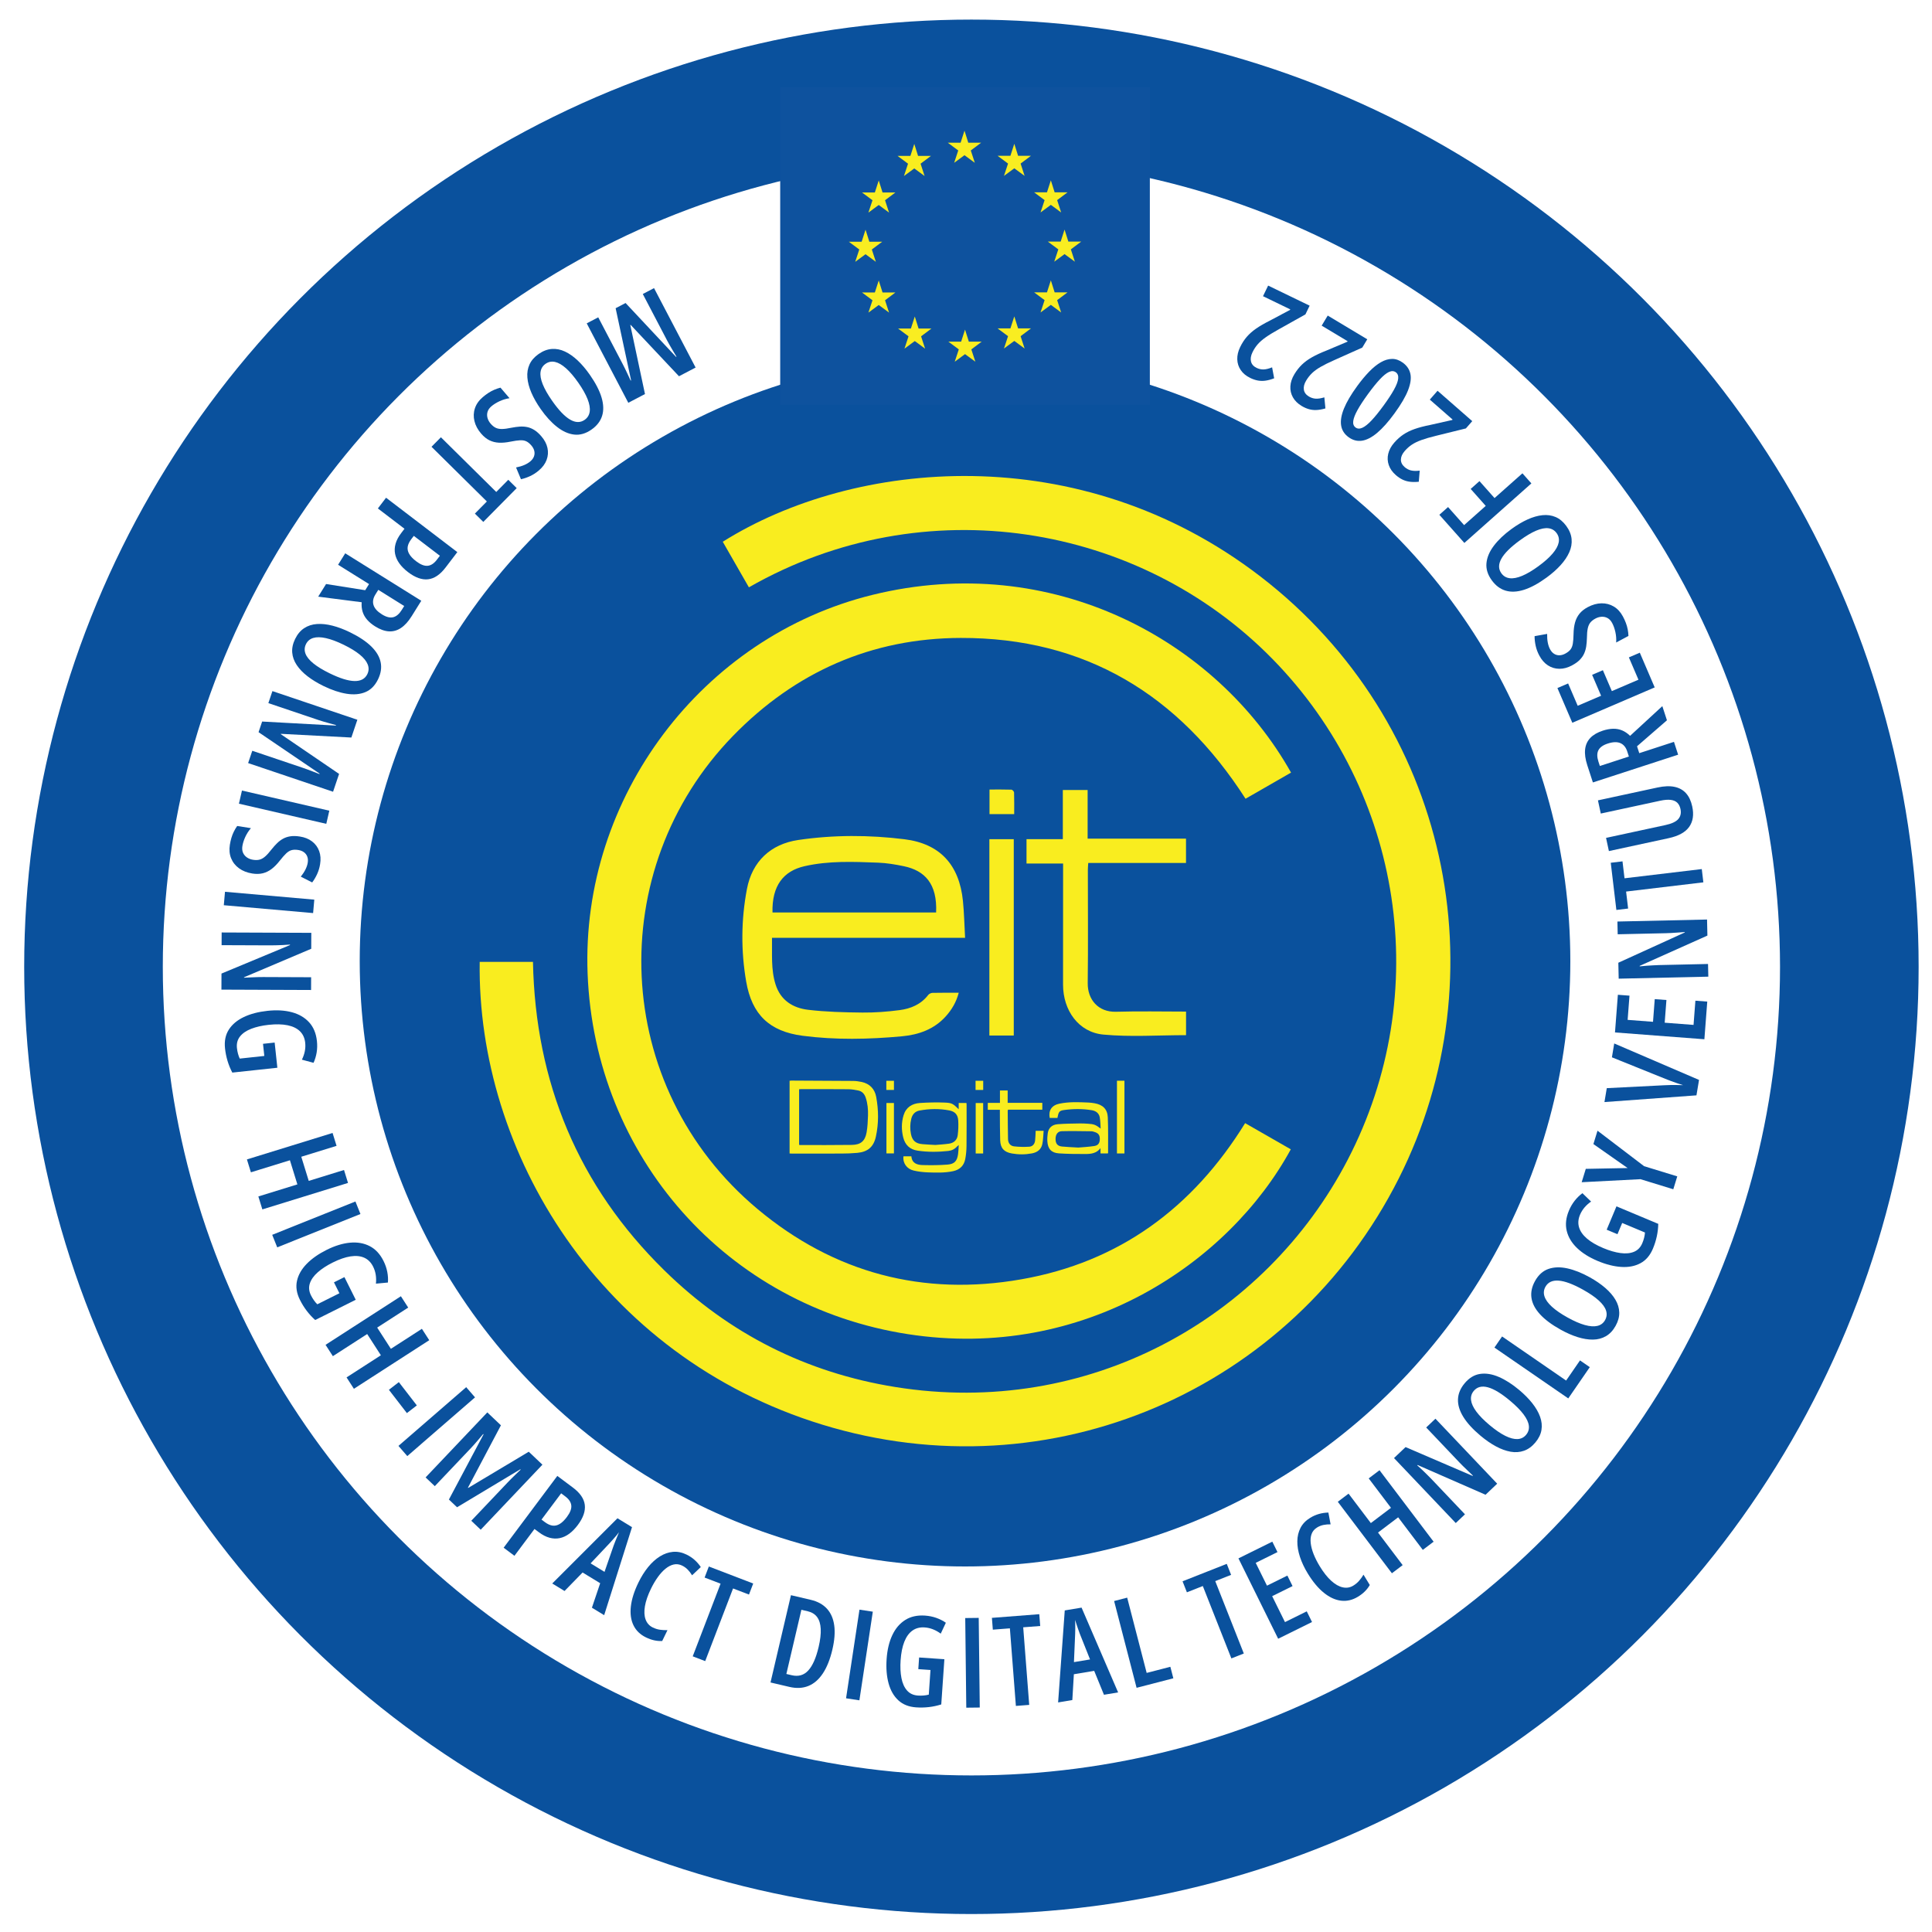
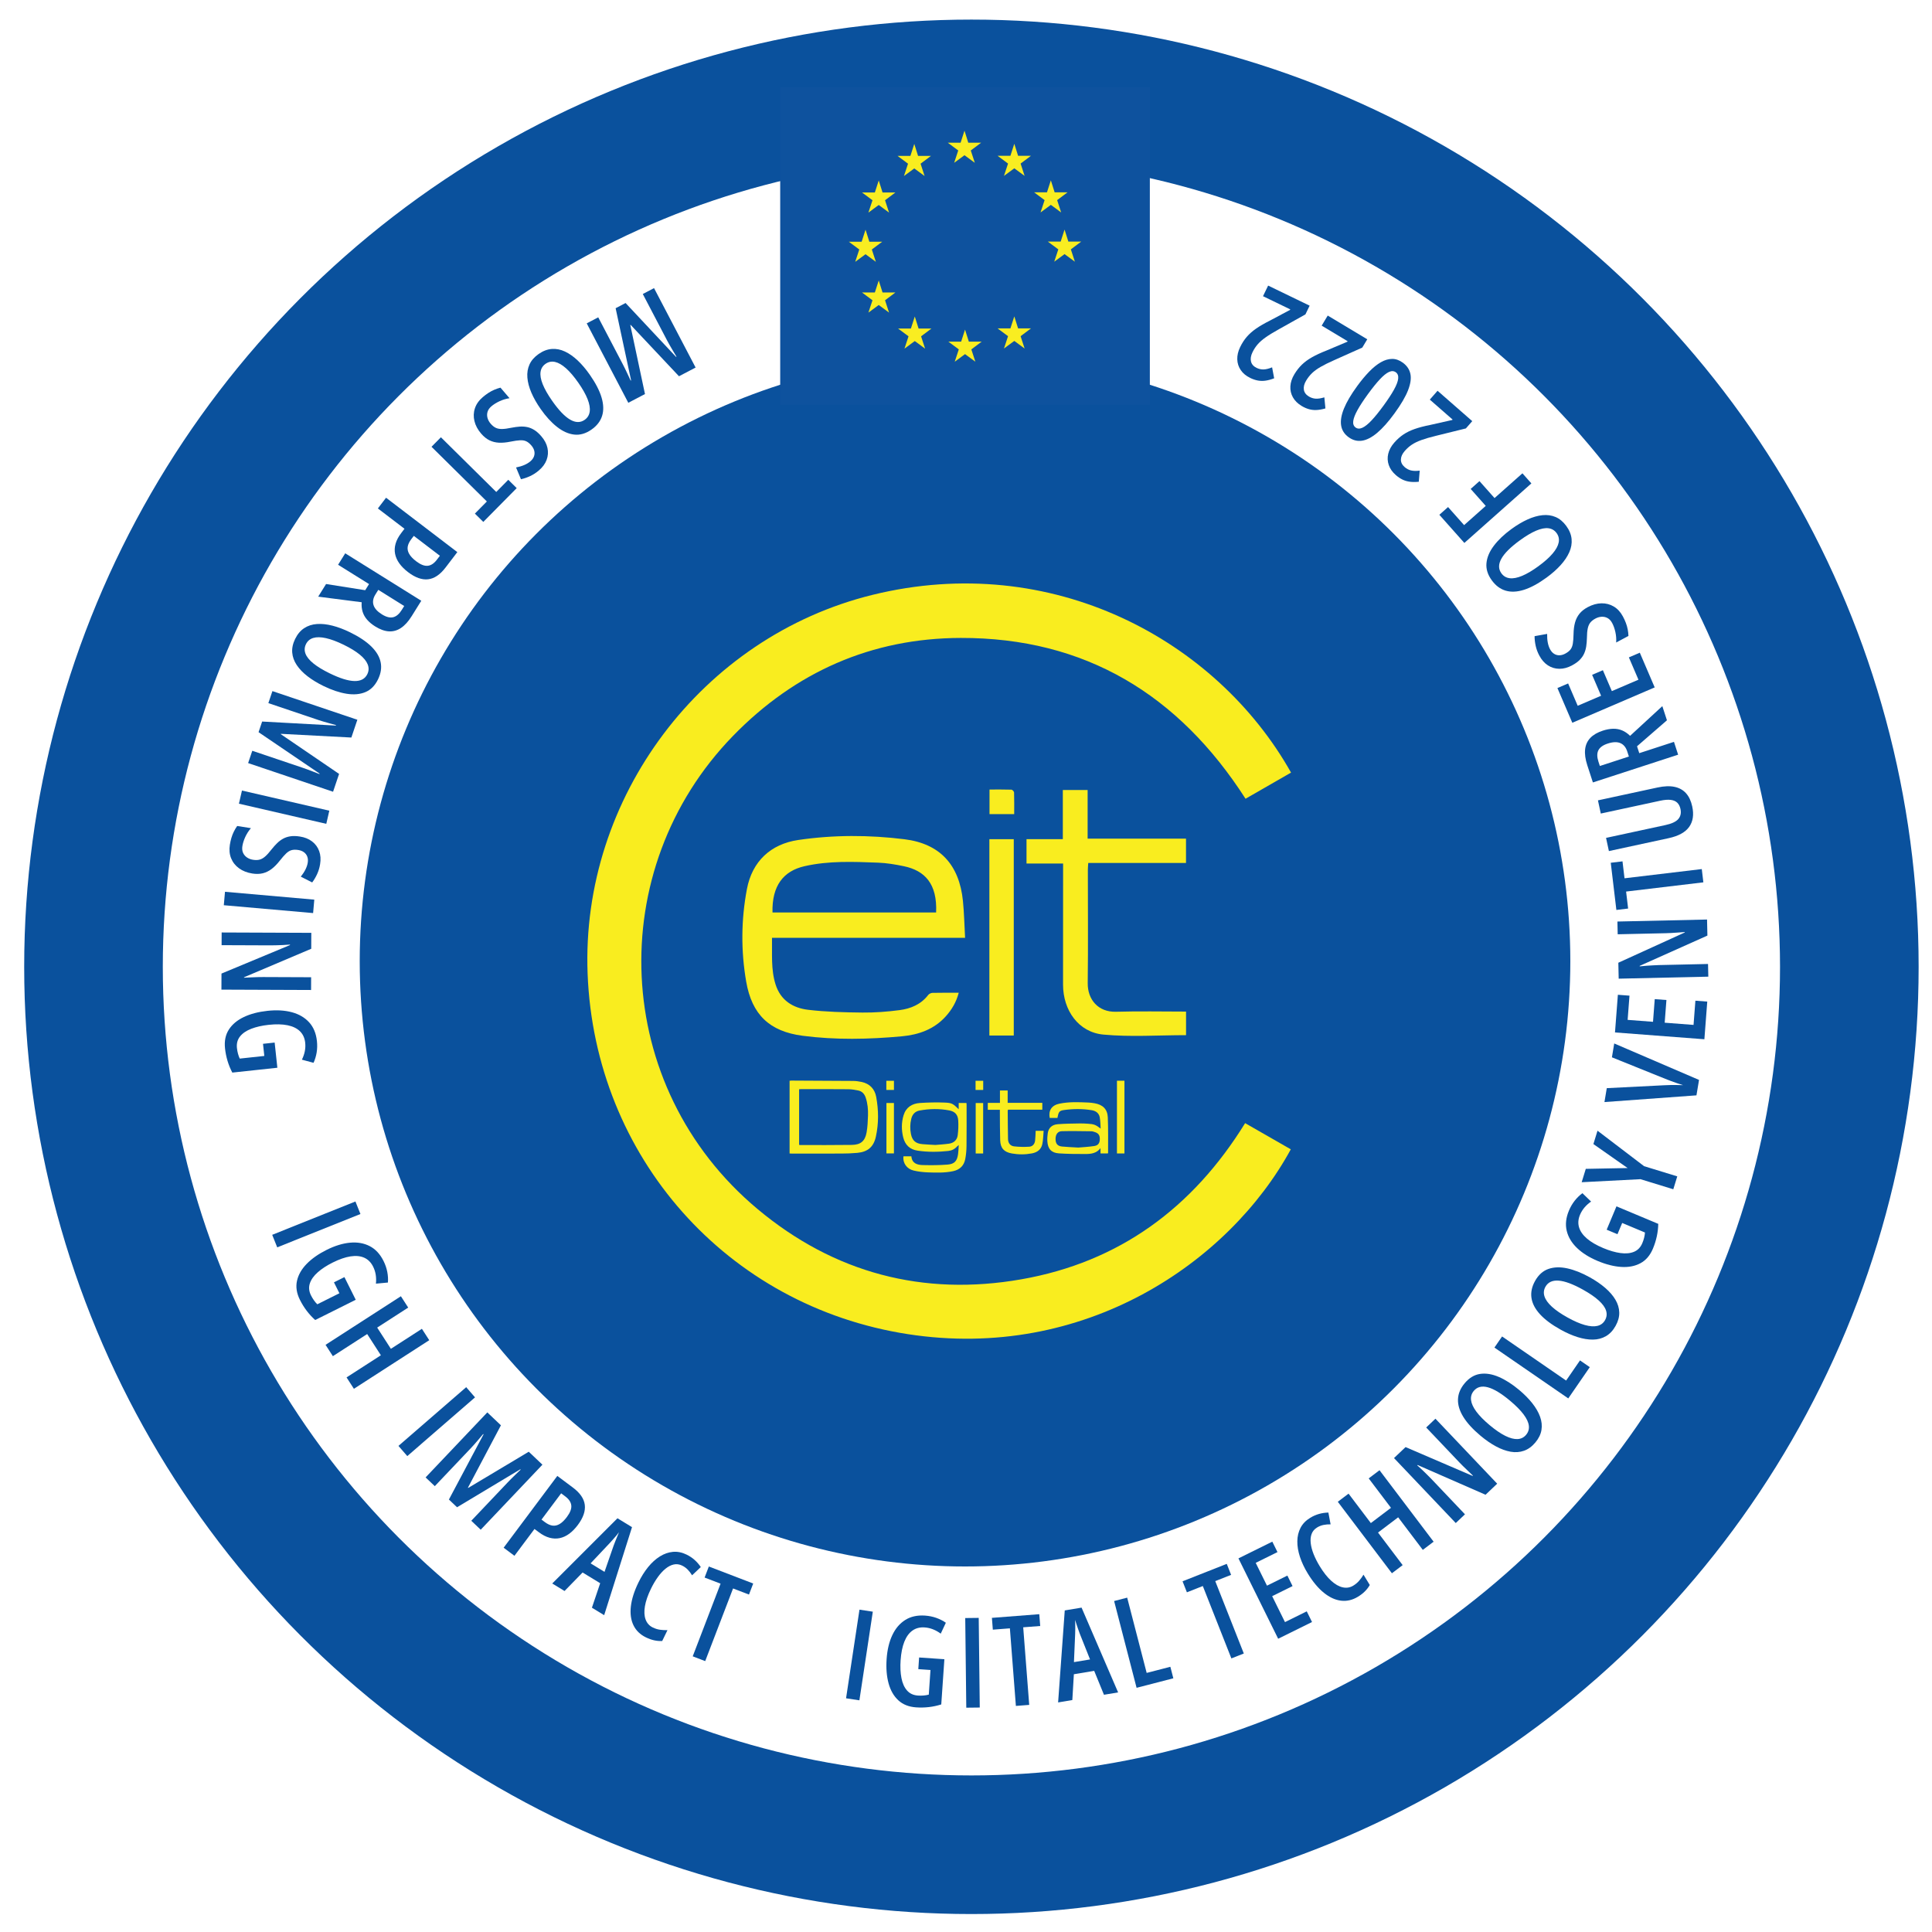
<svg xmlns="http://www.w3.org/2000/svg" id="Layer_1" data-name="Layer 1" version="1.1" viewBox="0 0 600 600">
  <circle cx="299.697" cy="298.498" r="187.982" fill="#0a519d" stroke-width="0" />
  <g>
    <circle cx="301.681" cy="300.254" r="272.645" fill="none" stroke="#0a519d" stroke-miterlimit="10" stroke-width="43.049" />
    <g>
      <path d="M194.275,94.104l15.676,16.728.135-.069c-.439-.73-.84-1.402-1.204-2.014-.364-.613-.684-1.165-.963-1.657-.28-.49-.513-.917-.701-1.275l-7.594-14.512,3.492-1.826,12.911,24.666-5.163,2.702-15.015-15.956-.101.053,4.554,21.432-5.18,2.71-12.91-24.667,3.576-1.871,7.585,14.492c.212.404.444.86.694,1.368.251.505.522,1.073.815,1.7.293.628.616,1.322.971,2.081l.135-.07-4.801-22.397,3.087-1.616Z" fill="#0a519d" stroke-width="0" />
      <path d="M167.895,127.004c-1.207-1.729-2.164-3.412-2.872-5.057-.707-1.643-1.121-3.205-1.241-4.685-.121-1.481.099-2.839.66-4.074.561-1.236,1.507-2.32,2.839-3.252,1.343-.938,2.702-1.457,4.079-1.56,1.377-.104,2.738.16,4.085.792,1.347.63,2.67,1.56,3.97,2.788,1.301,1.229,2.551,2.701,3.75,4.419,1.804,2.581,3.022,4.938,3.656,7.075.634,2.136.689,4.038.166,5.703-.522,1.668-1.623,3.087-3.298,4.258-1.779,1.244-3.571,1.76-5.375,1.55s-3.588-1.012-5.352-2.404c-1.763-1.393-3.452-3.244-5.067-5.554ZM179.585,118.832c-1.331-1.904-2.604-3.396-3.822-4.473-1.218-1.077-2.355-1.73-3.414-1.959-1.058-.229-2.029-.033-2.914.586-.884.617-1.404,1.452-1.559,2.507-.154,1.053.068,2.33.668,3.83.601,1.501,1.581,3.225,2.941,5.171,2.029,2.902,3.884,4.843,5.567,5.821,1.682.977,3.189,1,4.521.068.895-.626,1.417-1.478,1.568-2.56.15-1.082-.072-2.374-.667-3.879-.595-1.505-1.558-3.209-2.889-5.113Z" fill="#0a519d" stroke-width="0" />
      <path d="M149.418,134.656c-1.057-1.234-1.749-2.53-2.077-3.889-.328-1.357-.28-2.677.144-3.958s1.228-2.431,2.414-3.448c.579-.494,1.16-.934,1.743-1.315.583-.383,1.192-.713,1.826-.988.633-.274,1.285-.498,1.956-.672l2.813,3.283c-1.094.167-2.136.482-3.126.945-.99.465-1.823.985-2.498,1.564-.617.528-1.017,1.101-1.199,1.717-.183.616-.189,1.242-.018,1.882.171.639.492,1.234.963,1.783.503.589,1.024,1.016,1.562,1.282.538.268,1.192.396,1.962.389.771-.008,1.75-.138,2.94-.388.915-.182,1.779-.3,2.593-.354.814-.054,1.594-.003,2.339.154.743.156,1.476.461,2.198.913.722.451,1.437,1.092,2.147,1.921,1.001,1.148,1.64,2.357,1.916,3.625.275,1.269.189,2.509-.261,3.722-.449,1.212-1.261,2.313-2.437,3.303-.818.702-1.709,1.277-2.672,1.726-.962.447-1.914.774-2.857.98l-1.527-3.656c.959-.188,1.812-.44,2.557-.761.745-.321,1.378-.705,1.898-1.15.549-.472.922-.986,1.119-1.548.196-.561.224-1.129.083-1.701-.14-.574-.433-1.121-.879-1.643-.537-.626-1.072-1.066-1.606-1.319-.535-.253-1.181-.358-1.941-.318-.759.041-1.738.181-2.936.421-1.336.275-2.542.386-3.618.329-1.077-.056-2.065-.309-2.967-.756-.901-.448-1.753-1.139-2.554-2.074Z" fill="#0a519d" stroke-width="0" />
      <path d="M134.01,138.752l2.918-2.953,17.189,16.986,3.734-3.78,2.615,2.584-10.374,10.498-2.614-2.584,3.721-3.766-17.189-16.985Z" fill="#0a519d" stroke-width="0" />
      <path d="M138.365,176.261c-1.687,2.21-3.491,3.424-5.414,3.642-1.922.218-3.994-.521-6.215-2.214-1.13-.863-2.035-1.771-2.715-2.72-.68-.95-1.121-1.938-1.322-2.961-.201-1.024-.149-2.075.154-3.152.303-1.078.882-2.177,1.737-3.298l1.028-1.348-8.266-6.307,2.542-3.33,22.133,16.888-3.662,4.8ZM135.639,173.87l.971-1.271-8.099-6.181-.774,1.014c-.631.828-1.005,1.616-1.123,2.365-.116.75.041,1.496.471,2.239.431.745,1.155,1.505,2.175,2.283,1.343,1.023,2.526,1.487,3.55,1.391s1.967-.71,2.83-1.84Z" fill="#0a519d" stroke-width="0" />
      <path d="M127.851,191.354c-1.035,1.658-2.141,2.879-3.318,3.664-1.177.784-2.429,1.137-3.756,1.058-1.327-.081-2.745-.59-4.253-1.531-1.012-.631-1.848-1.324-2.506-2.08-.659-.754-1.127-1.581-1.404-2.479-.278-.899-.375-1.883-.291-2.953l-13.506-1.736,2.449-3.926,12.153,1.925,1.189-1.907-9.614-5.996,2.218-3.555,23.622,14.734-2.983,4.783ZM124.775,189.413l.755-1.211-8.046-5.02-.897,1.438c-.712,1.142-.908,2.235-.587,3.28.32,1.046,1.192,2.012,2.614,2.899,1.325.825,2.483,1.122,3.474.888.992-.234,1.888-.992,2.688-2.274Z" fill="#0a519d" stroke-width="0" />
      <path d="M100.479,213.053c-1.895-.924-3.549-1.933-4.966-3.025-1.416-1.092-2.536-2.257-3.361-3.492-.824-1.235-1.292-2.529-1.401-3.883-.11-1.353.191-2.76.903-4.22.718-1.473,1.653-2.588,2.807-3.346,1.153-.758,2.472-1.188,3.956-1.291,1.483-.104,3.092.066,4.825.509,1.733.443,3.542,1.123,5.424,2.041,2.83,1.38,5.041,2.85,6.632,4.409,1.591,1.561,2.563,3.195,2.915,4.906.353,1.711.08,3.485-.815,5.322-.951,1.952-2.267,3.273-3.946,3.966-1.68.692-3.628.858-5.846.497-2.218-.36-4.593-1.159-7.127-2.394ZM106.729,200.232c-2.088-1.018-3.926-1.701-5.513-2.052-1.588-.352-2.899-.37-3.935-.055-1.037.313-1.791.956-2.263,1.926-.474.97-.521,1.953-.146,2.948.376.996,1.191,2.003,2.444,3.024,1.254,1.021,2.948,2.051,5.082,3.092,3.184,1.553,5.748,2.348,7.693,2.384,1.945.038,3.274-.673,3.986-2.134.479-.982.521-1.981.127-3-.394-1.019-1.215-2.041-2.466-3.066-1.251-1.026-2.92-2.049-5.009-3.067Z" fill="#0a519d" stroke-width="0" />
      <path d="M81.414,224.08l22.891,1.253.048-.144c-.821-.225-1.576-.433-2.262-.623-.686-.191-1.299-.367-1.841-.53-.541-.162-1.004-.309-1.389-.438l-15.518-5.237,1.26-3.734,26.379,8.9-1.863,5.521-21.879-1.151-.037.108,18.105,12.339-1.87,5.54-26.379-8.902,1.291-3.823,15.5,5.229c.433.145.915.314,1.446.507.531.193,1.12.415,1.765.666s1.359.529,2.141.833l.049-.145-18.953-12.865,1.115-3.304Z" fill="#0a519d" stroke-width="0" />
      <path d="M75.144,245.512l27.129,6.255-.942,4.082-27.129-6.255.942-4.082Z" fill="#0a519d" stroke-width="0" />
      <path d="M78.339,271.275c-1.605-.255-2.973-.793-4.102-1.615-1.13-.821-1.949-1.856-2.458-3.107-.508-1.25-.641-2.646-.396-4.188.119-.754.276-1.464.473-2.133.196-.67.446-1.314.75-1.936.304-.62.655-1.214,1.053-1.78l4.27.677c-.724.836-1.312,1.752-1.766,2.748-.453.994-.749,1.931-.888,2.808-.127.804-.061,1.498.2,2.086.26.587.663,1.069,1.208,1.444.545.376,1.174.62,1.889.733.765.12,1.438.108,2.021-.038.582-.145,1.164-.471,1.745-.977.582-.504,1.244-1.238,1.987-2.2.579-.731,1.16-1.382,1.746-1.951.584-.57,1.212-1.035,1.879-1.398.668-.364,1.423-.607,2.266-.731.842-.123,1.802-.101,2.881.07,1.507.226,2.776.732,3.808,1.52s1.771,1.787,2.214,3.002c.444,1.215.54,2.579.287,4.095-.169,1.065-.474,2.081-.916,3.045-.442.965-.956,1.831-1.54,2.601l-3.534-1.795c.61-.764,1.094-1.509,1.454-2.237.359-.727.593-1.428.7-2.106.113-.714.062-1.349-.152-1.902-.214-.555-.561-1.005-1.04-1.351-.479-.347-1.057-.572-1.733-.68-.815-.129-1.508-.116-2.079.037s-1.132.491-1.684,1.015c-.552.522-1.206,1.266-1.962,2.226-.839,1.075-1.686,1.94-2.542,2.596-.856.654-1.772,1.104-2.749,1.349-.978.243-2.074.269-3.29.076Z" fill="#0a519d" stroke-width="0" />
      <path d="M69.873,276.952l27.734,2.44-.367,4.173-27.733-2.439.367-4.174Z" fill="#0a519d" stroke-width="0" />
      <path d="M68.766,307.338l.02-4.988,21.268-8.848 0-.152c-.788.06-1.54.108-2.257.144-.718.035-1.388.058-2.009.067-.623.011-1.2.021-1.733.031l-15.234-.06.016-3.941,27.841.11-.02,4.95-20.868,8.85-.001.133c.813-.034,1.575-.069,2.286-.105.711-.035,1.372-.062,1.981-.078.609-.016,1.168-.023,1.676-.021l14.892.06-.016,3.96-27.84-.11Z" fill="#0a519d" stroke-width="0" />
      <path d="M85.297,323.778l.841,7.819-13.992,1.505c-.61-1.16-1.104-2.371-1.482-3.633-.378-1.263-.64-2.562-.783-3.899-.244-2.272.156-4.218,1.201-5.838,1.045-1.617,2.598-2.915,4.657-3.89,2.06-.976,4.502-1.614,7.33-1.918,2.84-.307,5.369-.16,7.584.438,2.215.599,4,1.643,5.355,3.132,1.354,1.487,2.159,3.426,2.415,5.811.134,1.237.105,2.428-.084,3.572-.19,1.144-.513,2.207-.969,3.188l-3.61-.972c.429-.877.731-1.752.905-2.626.174-.873.214-1.754.119-2.636-.157-1.465-.7-2.651-1.628-3.561-.927-.908-2.208-1.53-3.839-1.866s-3.591-.381-5.875-.134c-2.058.222-3.856.629-5.395,1.221-1.539.594-2.705,1.386-3.498,2.379-.793.991-1.114,2.194-.962,3.607.065.606.173,1.188.322,1.748.149.557.332,1.067.548,1.53l7.63-.821-.405-3.768,3.617-.389Z" fill="#0a519d" stroke-width="0" />
-       <path d="M81.477,375.59l-1.242-4.021,12.118-3.743-2.316-7.496-12.117,3.744-1.237-4.003,26.601-8.218,1.237,4.002-10.954,3.385,2.316,7.496,10.953-3.384,1.242,4.021-26.601,8.217Z" fill="#0a519d" stroke-width="0" />
      <path d="M84.536,383.484l25.842-10.356,1.559,3.889-25.843,10.357-1.559-3.89Z" fill="#0a519d" stroke-width="0" />
      <path d="M106.966,396.621l3.513,7.036-12.591,6.286c-.976-.874-1.861-1.837-2.655-2.888-.794-1.052-1.492-2.179-2.093-3.383-1.021-2.045-1.323-4.009-.908-5.89.416-1.882,1.419-3.639,3.01-5.271,1.591-1.631,3.658-3.081,6.203-4.352,2.555-1.275,4.976-2.02,7.261-2.231,2.286-.211,4.322.146,6.11,1.069,1.788.923,3.217,2.459,4.289,4.605.556,1.113.943,2.239,1.165,3.377.22,1.139.288,2.247.202,3.326l-3.722.347c.097-.971.075-1.896-.067-2.777-.141-.879-.41-1.717-.807-2.512-.658-1.317-1.58-2.241-2.766-2.77-1.187-.528-2.603-.665-4.25-.411-1.647.254-3.499.895-5.554,1.921-1.852.924-3.396,1.933-4.63,3.024-1.236,1.092-2.053,2.242-2.451,3.447-.398,1.207-.28,2.445.355,3.719.272.544.576,1.053.91,1.523.334.473.684.888,1.047,1.244l6.866-3.427-1.692-3.391,3.253-1.625Z" fill="#0a519d" stroke-width="0" />
      <path d="M109.907,431.302l-2.281-3.536,10.658-6.874-4.252-6.593-10.658,6.873-2.271-3.521,23.397-15.09,2.271,3.521-9.634,6.214,4.253,6.594,9.634-6.215,2.281,3.538-23.396,15.089Z" fill="#0a519d" stroke-width="0" />
-       <path d="M120.774,431.616l3.089-2.386,5.587,7.233-3.089,2.387-5.587-7.234Z" fill="#0a519d" stroke-width="0" />
      <path d="M123.744,449.037l21.037-18.238,2.744,3.166-21.037,18.237-2.744-3.165Z" fill="#0a519d" stroke-width="0" />
      <path d="M139.412,465.696l10.757-20.243-.11-.105c-.549.651-1.054,1.248-1.516,1.79-.462.542-.88,1.024-1.255,1.447-.375.424-.702.781-.982,1.076l-11.273,11.879-2.859-2.713,19.165-20.195,4.227,4.012-10.242,19.369.083.078,18.806-11.241,4.241,4.024-19.164,20.194-2.929-2.778,11.26-11.865c.314-.332.67-.698,1.069-1.1s.847-.841,1.346-1.321c.499-.48,1.051-1.012,1.656-1.592l-.111-.105-19.64,11.788-2.528-2.398Z" fill="#0a519d" stroke-width="0" />
      <path d="M177.917,461.973c2.227,1.665,3.458,3.457,3.695,5.378.236,1.92-.481,3.999-2.154,6.235-.852,1.14-1.749,2.054-2.692,2.743-.944.69-1.926,1.14-2.948,1.351-1.022.211-2.074.17-3.154-.123-1.081-.292-2.186-.86-3.314-1.705l-1.358-1.014-6.226,8.327-3.355-2.51,16.671-22.297,4.834,3.614ZM175.552,464.723l-1.281-.958-6.101,8.159,1.022.765c.833.623,1.626.989,2.376,1.1.75.107,1.496-.056,2.235-.494.739-.438,1.493-1.17,2.261-2.197,1.011-1.351,1.463-2.54,1.356-3.562-.107-1.022-.73-1.962-1.868-2.812Z" fill="#0a519d" stroke-width="0" />
      <path d="M183.826,499.287l2.565-7.604-5.462-3.332-5.605,5.748-3.819-2.331,20.255-20.255,4.519,2.758-8.648,27.337-3.804-2.321ZM187.739,488.156l2.823-8.137c.191-.509.382-1.006.574-1.49.192-.485.385-.954.581-1.408.195-.454.372-.884.532-1.292-.251.338-.532.693-.843,1.069s-.64.758-.99,1.146c-.349.391-.703.78-1.06,1.172l-5.942,6.301,4.324,2.639Z" fill="#0a519d" stroke-width="0" />
      <path d="M211.848,486.212c-.867-.422-1.736-.538-2.605-.348-.87.191-1.727.631-2.571,1.321-.845.689-1.646,1.566-2.404,2.631-.759,1.063-1.46,2.257-2.106,3.582-.979,2.008-1.604,3.821-1.877,5.439-.273,1.618-.201,2.991.216,4.119s1.157,1.952,2.219,2.469c.753.367,1.513.604,2.281.709.767.105,1.532.146,2.292.121l-1.644,3.373c-.812.042-1.636-.026-2.472-.209-.837-.182-1.694-.487-2.573-.915-1.792-.873-3.083-2.127-3.876-3.764-.791-1.636-1.061-3.581-.809-5.838s1.038-4.737,2.355-7.442c.89-1.825,1.897-3.429,3.021-4.81,1.125-1.378,2.336-2.476,3.637-3.289,1.3-.813,2.649-1.287,4.048-1.418,1.398-.13,2.816.155,4.253.855.914.446,1.734.99,2.465,1.637.731.645,1.379,1.389,1.943,2.229l-2.708,2.557c-.393-.644-.837-1.224-1.333-1.741-.497-.517-1.082-.939-1.755-1.269Z" fill="#0a519d" stroke-width="0" />
      <path d="M219.007,515.873l-3.876-1.486,8.651-22.564-4.961-1.901,1.315-3.432,13.78,5.282-1.315,3.432-4.943-1.895-8.65,22.564Z" fill="#0a519d" stroke-width="0" />
-       <path d="M258.511,512.262c-.712,3.041-1.695,5.51-2.948,7.406-1.253,1.898-2.751,3.202-4.496,3.916-1.745.712-3.717.811-5.917.296l-5.859-1.373,6.348-27.107,6.156,1.442c2.125.498,3.801,1.419,5.025,2.761,1.224,1.343,1.978,3.078,2.262,5.205.285,2.126.094,4.611-.572,7.454ZM254.236,511.476c.512-2.188.728-4.057.648-5.608-.081-1.551-.455-2.776-1.125-3.676-.669-.9-1.635-1.497-2.896-1.793l-1.984-.465-4.667,19.932,1.687.396c2.063.483,3.77-.009,5.119-1.48,1.349-1.471,2.421-3.905,3.217-7.305Z" fill="#0a519d" stroke-width="0" />
      <path d="M262.75,527.422l4.166-27.527,4.143.626-4.167,27.528-4.142-.627Z" fill="#0a519d" stroke-width="0" />
      <path d="M285.44,514.745l7.846.541-.968,14.04c-1.249.396-2.528.671-3.836.823-1.308.151-2.634.182-3.976.089-2.28-.158-4.125-.892-5.536-2.205-1.412-1.312-2.417-3.067-3.016-5.266-.6-2.198-.801-4.716-.605-7.554.196-2.85.783-5.312,1.76-7.389.977-2.078,2.316-3.652,4.019-4.726,1.703-1.071,3.751-1.525,6.145-1.361,1.241.087,2.409.322,3.501.71,1.093.387,2.083.892,2.969,1.512l-1.588,3.384c-.787-.576-1.596-1.027-2.426-1.35-.831-.325-1.689-.519-2.575-.579-1.47-.103-2.733.225-3.79.979-1.058.754-1.894,1.906-2.51,3.454-.616,1.548-1.002,3.468-1.161,5.761-.142,2.063-.056,3.905.258,5.524.315,1.619.892,2.905,1.729,3.86.837.955,1.965,1.48,3.384,1.579.608.042,1.2.038,1.776-.012.576-.049,1.11-.139,1.603-.271l.528-7.656-3.781-.261.25-3.629Z" fill="#0a519d" stroke-width="0" />
      <path d="M300.088,530.338l-.325-27.84,4.188-.049.325,27.84-4.189.049Z" fill="#0a519d" stroke-width="0" />
      <path d="M319.632,529.468l-4.14.321-1.865-24.094-5.296.411-.284-3.665,14.714-1.139.284,3.664-5.278.408,1.865,24.093Z" fill="#0a519d" stroke-width="0" />
      <path d="M342.846,526.326l-3.036-7.427-6.312,1.053-.476,8.015-4.414.738,2.062-28.571,5.222-.872,11.349,26.331-4.396.733ZM338.521,515.348l-3.19-8c-.188-.51-.368-1.011-.54-1.503-.173-.492-.333-.975-.482-1.444-.149-.471-.298-.913-.444-1.325.031.418.053.872.063,1.359.01.487.011.993.003,1.515-.01.523-.021,1.05-.036,1.58l-.369,8.653,4.996-.835Z" fill="#0a519d" stroke-width="0" />
      <path d="M352.979,524.166l-6.979-26.952,4.056-1.05,6.053,23.376,7.355-1.905.926,3.576-11.411,2.955Z" fill="#0a519d" stroke-width="0" />
      <path d="M386.275,513.512l-3.861,1.523-8.871-22.479-4.941,1.951-1.35-3.419,13.729-5.417,1.349,3.418-4.924,1.942,8.87,22.48Z" fill="#0a519d" stroke-width="0" />
      <path d="M407.462,503.731l-10.517,5.197-12.334-24.959,10.516-5.197,1.604,3.244-6.761,3.341,3.502,7.085,6.333-3.131,1.612,3.261-6.334,3.131,3.981,8.058,6.761-3.342,1.637,3.312Z" fill="#0a519d" stroke-width="0" />
      <path d="M409.033,474.375c-.823.502-1.391,1.171-1.699,2.005-.309.835-.4,1.794-.276,2.879.125,1.082.431,2.23.917,3.443.486,1.212,1.112,2.447,1.879,3.705,1.163,1.909,2.351,3.414,3.565,4.518s2.41,1.784,3.586,2.041c1.175.258,2.267.079,3.274-.535.716-.437,1.325-.947,1.828-1.537.504-.589.95-1.21,1.34-1.864l1.952,3.204c-.402.706-.905,1.362-1.511,1.968-.604.606-1.323,1.163-2.158,1.672-1.702,1.037-3.455,1.448-5.26,1.231s-3.588-1.04-5.352-2.471-3.428-3.431-4.994-5.999c-1.057-1.735-1.862-3.448-2.417-5.14s-.823-3.303-.807-4.838c.017-1.533.348-2.924.992-4.173.646-1.247,1.65-2.287,3.017-3.12.867-.527,1.77-.926,2.707-1.191.938-.267,1.913-.411,2.926-.433l.69,3.658c-.754-.016-1.482.045-2.186.184s-1.375.403-2.015.793Z" fill="#0a519d" stroke-width="0" />
      <path d="M445.221,478.789l-3.355,2.539-7.654-10.113-6.256,4.735,7.653,10.113-3.34,2.528-16.802-22.2,3.341-2.528,6.918,9.142,6.256-4.735-6.918-9.141,3.355-2.54,16.802,22.2Z" fill="#0a519d" stroke-width="0" />
      <path d="M464.965,460.772l-3.616,3.438-21.102-9.24-.11.105c.589.527,1.145,1.036,1.665,1.53.522.493,1.002.962,1.439,1.404.438.442.845.852,1.222,1.229l10.494,11.044-2.857,2.715-19.179-20.181,3.589-3.411,20.826,8.95.096-.092c-.587-.564-1.139-1.089-1.656-1.578-.518-.488-.993-.948-1.427-1.378-.434-.427-.825-.826-1.175-1.194l-10.259-10.794,2.872-2.729,19.178,20.182Z" fill="#0a519d" stroke-width="0" />
      <path d="M471.786,431.659c1.615,1.354,2.978,2.733,4.088,4.135,1.109,1.403,1.916,2.805,2.417,4.202.501,1.398.642,2.766.421,4.105-.22,1.34-.853,2.632-1.896,3.878-1.052,1.254-2.229,2.11-3.532,2.567s-2.686.555-4.151.298c-1.463-.26-2.983-.812-4.559-1.662-1.574-.848-3.165-1.945-4.771-3.291-2.412-2.022-4.202-3.983-5.369-5.881-1.167-1.898-1.715-3.72-1.643-5.466.072-1.745.765-3.401,2.078-4.967,1.395-1.665,2.99-2.629,4.787-2.896,1.797-.266,3.728.044,5.793.931,2.064.887,4.178,2.235,6.337,4.046ZM462.622,442.588c1.78,1.493,3.398,2.602,4.854,3.325,1.455.723,2.724,1.058,3.805,1.003,1.081-.054,1.969-.495,2.662-1.322.692-.826.978-1.768.854-2.825s-.672-2.232-1.642-3.524c-.97-1.294-2.364-2.704-4.184-4.229-2.714-2.276-5.01-3.667-6.889-4.174-1.878-.506-3.339-.137-4.383,1.108-.702.838-.985,1.798-.85,2.88.136,1.083.687,2.274,1.652,3.573.966,1.298,2.339,2.692,4.119,4.186Z" fill="#0a519d" stroke-width="0" />
      <path d="M487.041,434.289l-22.931-15.788,2.376-3.451,19.888,13.693,4.31-6.258,3.042,2.095-6.685,9.709Z" fill="#0a519d" stroke-width="0" />
      <path d="M493.724,396.681c1.842,1.025,3.439,2.121,4.795,3.291,1.354,1.168,2.409,2.392,3.166,3.669.756,1.278,1.151,2.597,1.188,3.953.036,1.357-.341,2.745-1.132,4.166-.796,1.43-1.791,2.493-2.983,3.188-1.193.694-2.533,1.054-4.021,1.075-1.487.022-3.084-.235-4.79-.771-1.707-.537-3.476-1.313-5.307-2.333-2.75-1.531-4.878-3.119-6.382-4.763-1.505-1.644-2.387-3.33-2.645-5.057-.259-1.729.108-3.485,1.103-5.271,1.057-1.896,2.441-3.145,4.156-3.745s3.669-.66,5.864-.18c2.195.482,4.523,1.407,6.986,2.777ZM486.786,409.144c2.03,1.131,3.828,1.913,5.395,2.35,1.566.436,2.875.525,3.927.267,1.051-.256,1.839-.857,2.364-1.799.524-.943.626-1.923.305-2.937-.321-1.015-1.08-2.065-2.277-3.153-1.195-1.088-2.831-2.208-4.905-3.363-3.096-1.723-5.612-2.655-7.553-2.798s-3.305.495-4.096,1.915c-.531.955-.628,1.95-.29,2.988.337,1.038,1.103,2.104,2.296,3.195,1.193,1.094,2.805,2.205,4.835,3.335Z" fill="#0a519d" stroke-width="0" />
      <path d="M498.968,381.894l3.04-7.254,12.979,5.44c-.025,1.311-.178,2.61-.456,3.896-.278,1.288-.677,2.552-1.197,3.793-.884,2.108-2.174,3.618-3.871,4.531s-3.684,1.299-5.957,1.157c-2.274-.141-4.723-.761-7.346-1.86-2.635-1.104-4.776-2.453-6.429-4.048-1.651-1.593-2.71-3.369-3.177-5.327-.466-1.956-.236-4.042.691-6.255.481-1.148,1.081-2.177,1.8-3.086.719-.91,1.515-1.686,2.389-2.324l2.691,2.596c-.8.559-1.486,1.18-2.062,1.861-.574.682-1.034,1.433-1.377,2.251-.569,1.358-.668,2.659-.294,3.903.373,1.244,1.193,2.407,2.461,3.488,1.268,1.083,2.961,2.067,5.08,2.955,1.908.8,3.68,1.313,5.312,1.536,1.634.223,3.038.093,4.212-.393s2.035-1.384,2.585-2.694c.236-.562.424-1.124.562-1.687.14-.561.226-1.095.26-1.604l-7.077-2.966-1.466,3.495-3.354-1.406Z" fill="#0a519d" stroke-width="0" />
      <path d="M505.468,362.745l-10.622-7.446,1.275-4.151,14.465,11.019,10.303,3.165-1.23,4.006-10.193-3.132-18.26.944,1.275-4.151,12.987-.253Z" fill="#0a519d" stroke-width="0" />
      <path d="M501.311,324.056l26.338,11.324-.8,4.79-28.573,2.087.721-4.319,17.854-.903c.572-.032,1.207-.056,1.904-.068.697-.012,1.389-.012,2.075-.001.687.012,1.306.024,1.856.039-.525-.164-1.111-.355-1.758-.573s-1.296-.448-1.95-.692c-.654-.243-1.259-.477-1.813-.698l-16.57-6.683.717-4.302Z" fill="#0a519d" stroke-width="0" />
      <path d="M530.205,311.055l-.893,11.696-27.761-2.119.894-11.696,3.607.275-.574,7.52,7.88.601.538-7.044,3.627.276-.538,7.045,8.962.685.574-7.52,3.684.281Z" fill="#0a519d" stroke-width="0" />
      <path d="M530.138,285.57l.111,4.987-21.028,9.404.004.153c.785-.081,1.536-.149,2.252-.203.717-.054,1.386-.096,2.007-.122.622-.026,1.199-.052,1.731-.077l15.231-.34.088,3.94-27.834.623-.111-4.95,20.629-9.395-.003-.133c-.812.057-1.572.11-2.282.165-.71.054-1.369.096-1.979.129-.608.033-1.167.055-1.674.066l-14.889.333-.088-3.96,27.834-.622Z" fill="#0a519d" stroke-width="0" />
      <path d="M528.503,269.897l.491,4.122-23.995,2.862.629,5.275-3.649.436-1.747-14.654,3.649-.436.627,5.257,23.995-2.862Z" fill="#0a519d" stroke-width="0" />
      <path d="M496.258,248.559l18.484-3.991c2.072-.447,3.844-.514,5.313-.202,1.471.312,2.66.978,3.568,1.997.908,1.019,1.547,2.382,1.917,4.096.552,2.557.232,4.671-.959,6.344-1.19,1.673-3.318,2.839-6.384,3.502l-18.539,4.003-.885-4.095,18.466-3.988c1.947-.419,3.276-1.048,3.985-1.882.71-.837.931-1.875.662-3.116-.177-.818-.508-1.464-.992-1.938-.485-.473-1.162-.765-2.031-.876-.867-.111-1.966-.024-3.294.263l-18.428,3.979-.885-4.095Z" fill="#0a519d" stroke-width="0" />
      <path d="M492.942,237.634c-.604-1.858-.829-3.492-.673-4.898.157-1.405.692-2.59,1.606-3.557.914-.964,2.216-1.722,3.906-2.272,1.135-.369,2.203-.563,3.205-.582s1.936.153,2.802.519c.867.367,1.684.925,2.449,1.678l10.013-9.228,1.433,4.399-9.289,8.071.695,2.137,10.775-3.509,1.296,3.985-26.474,8.617-1.745-5.36ZM496.407,236.527l.442,1.358,9.018-2.936-.524-1.612c-.417-1.278-1.129-2.133-2.135-2.559-1.007-.427-2.307-.381-3.9.139-1.485.482-2.456,1.18-2.915,2.09-.458.909-.453,2.082.015,3.52Z" fill="#0a519d" stroke-width="0" />
      <path d="M509.257,202.701l4.626,10.78-25.586,10.979-4.625-10.78,3.325-1.427,2.973,6.93,7.263-3.116-2.786-6.493,3.343-1.434,2.786,6.492,8.26-3.545-2.974-6.93,3.396-1.456Z" fill="#0a519d" stroke-width="0" />
      <path d="M493.094,188.553c1.434-.765,2.849-1.161,4.245-1.188,1.396-.024,2.675.307,3.835.997s2.107,1.725,2.843,3.102c.358.673.662,1.334.909,1.987.248.652.437,1.317.569,1.995.132.677.209,1.363.233,2.055l-3.813,2.036c.073-1.104-.01-2.189-.249-3.257-.238-1.066-.567-1.992-.985-2.776-.383-.717-.854-1.23-1.417-1.542-.562-.312-1.174-.452-1.835-.423s-1.311.213-1.948.553c-.684.366-1.213.782-1.59,1.248-.377.469-.645,1.078-.803,1.833-.159.754-.245,1.739-.258,2.954-.021.933-.093,1.802-.216,2.609-.123.806-.342,1.557-.655,2.249-.313.693-.77,1.343-1.367,1.949-.597.606-1.377,1.167-2.34,1.681-1.338.729-2.655,1.092-3.954,1.086-1.298-.005-2.49-.357-3.576-1.06-1.087-.7-1.985-1.73-2.698-3.093-.508-.951-.877-1.944-1.106-2.98-.229-1.037-.343-2.038-.34-3.003l3.9-.7c-.025.978.038,1.863.19,2.66.151.797.389,1.498.712,2.103.341.639.764,1.114,1.27,1.427.505.314,1.054.464,1.644.451.59-.014,1.188-.181,1.793-.504.727-.389,1.272-.816,1.635-1.283s.606-1.075.73-1.826c.125-.75.199-1.736.224-2.958.021-1.364.174-2.564.462-3.604.287-1.038.747-1.949,1.379-2.732.633-.784,1.492-1.466,2.578-2.046Z" fill="#0a519d" stroke-width="0" />
      <path d="M469.375,164.308c1.702-1.243,3.366-2.234,4.995-2.976,1.628-.741,3.181-1.188,4.658-1.338s2.84.041,4.087.576c1.248.536,2.351,1.459,3.309,2.771.966,1.323,1.515,2.672,1.646,4.046s-.105,2.74-.709,4.101c-.603,1.36-1.504,2.703-2.706,4.028-1.202,1.324-2.648,2.604-4.341,3.84-2.542,1.855-4.875,3.124-6.998,3.801-2.122.677-4.022.771-5.699.283-1.678-.489-3.119-1.56-4.324-3.209-1.28-1.754-1.833-3.534-1.66-5.344.173-1.808.938-3.608,2.294-5.399,1.356-1.792,3.172-3.519,5.449-5.181ZM477.784,175.829c1.877-1.371,3.341-2.675,4.394-3.915,1.051-1.239,1.681-2.391,1.888-3.453.206-1.062-.009-2.029-.645-2.901s-1.482-1.373-2.538-1.507c-1.056-.133-2.328.116-3.817.747-1.488.631-3.19,1.646-5.108,3.047-2.861,2.087-4.763,3.982-5.705,5.685-.942,1.703-.935,3.209.023,4.521.645.883,1.508,1.387,2.593,1.516,1.083.128,2.371-.12,3.863-.747,1.492-.625,3.177-1.622,5.053-2.992Z" fill="#0a519d" stroke-width="0" />
      <path d="M472.803,146.993l2.782,3.133-20.816,18.488-7.764-8.741,2.704-2.403,4.983,5.609,6.72-5.97-4.679-5.268,2.733-2.428,4.679,5.268,8.657-7.688Z" fill="#0a519d" stroke-width="0" />
      <path d="M446.447,121.357l10.775,9.431-1.981,2.265-9.201,2.272c-1.886.457-3.422.901-4.607,1.332-1.187.429-2.176.909-2.968,1.438-.793.529-1.527,1.182-2.205,1.955-.769.879-1.167,1.758-1.194,2.637-.026.879.36,1.669,1.163,2.372.583.51,1.231.854,1.944,1.031.714.178,1.624.202,2.73.074l-.283,3.447c-1.019.104-1.938.104-2.76.001-.82-.104-1.587-.326-2.298-.67s-1.405-.813-2.084-1.406c-1.061-.928-1.788-1.968-2.184-3.115-.396-1.147-.45-2.32-.16-3.518.289-1.199.91-2.342,1.863-3.431.896-1.022,1.849-1.87,2.86-2.545,1.013-.675,2.181-1.243,3.504-1.703,1.323-.463,2.903-.876,4.742-1.239l6.9-1.553.113-.129-7.079-6.196,2.408-2.751Z" fill="#0a519d" stroke-width="0" />
      <path d="M421.438,119.963c1.278-1.755,2.534-3.266,3.766-4.536,1.232-1.271,2.442-2.247,3.631-2.928,1.188-.683,2.352-1.027,3.489-1.038,1.139-.01,2.252.381,3.34,1.174,1.252.912,2.03,2.058,2.337,3.436.308,1.378.072,3.076-.707,5.093-.778,2.016-2.195,4.436-4.252,7.257-1.899,2.605-3.687,4.61-5.361,6.014-1.675,1.402-3.247,2.213-4.717,2.43s-2.856-.149-4.159-1.1c-1.313-.957-2.084-2.18-2.312-3.665s.071-3.239.899-5.259c.828-2.021,2.177-4.312,4.047-6.877ZM429.67,125.963c1.398-1.918,2.482-3.571,3.25-4.96.769-1.387,1.201-2.524,1.298-3.413.098-.888-.146-1.544-.731-1.971-.604-.441-1.314-.474-2.128-.103-.814.373-1.762,1.14-2.843,2.3-1.081,1.159-2.317,2.694-3.708,4.603-1.376,1.888-2.448,3.525-3.217,4.913-.768,1.389-1.211,2.53-1.33,3.427-.118.895.125,1.562.73,2.005.585.426,1.288.451,2.111.077.822-.374,1.775-1.137,2.857-2.288,1.083-1.151,2.319-2.681,3.71-4.59Z" fill="#0a519d" stroke-width="0" />
      <path d="M412.339,98l12.278,7.368-1.548,2.581-8.651,3.869c-1.774.784-3.207,1.495-4.298,2.128-1.091.635-1.979,1.281-2.665,1.943s-1.294,1.435-1.822,2.316c-.602,1.001-.837,1.936-.708,2.806.13.87.651,1.58,1.565,2.129.665.397,1.363.621,2.097.669.734.048,1.635-.09,2.702-.411l.332,3.442c-.984.283-1.889.446-2.716.491-.826.045-1.619-.039-2.381-.253-.761-.212-1.527-.549-2.301-1.014-1.208-.725-2.108-1.616-2.702-2.676-.593-1.061-.854-2.205-.782-3.435.072-1.229.48-2.465,1.226-3.706.699-1.165,1.487-2.17,2.363-3.013.876-.844,1.925-1.61,3.146-2.299,1.22-.689,2.702-1.377,4.446-2.062l6.516-2.752.088-.147-8.066-4.842,1.882-3.134Z" fill="#0a519d" stroke-width="0" />
      <path d="M393.831,88.69l12.89,6.238-1.311,2.708-8.27,4.63c-1.696.941-3.06,1.775-4.089,2.506-1.03.728-1.856,1.453-2.48,2.174-.624.72-1.16,1.544-1.607,2.469-.509,1.052-.66,2.005-.453,2.859s.791,1.515,1.75,1.979c.698.338,1.414.497,2.148.479.735-.019,1.62-.235,2.653-.652l.641,3.398c-.955.371-1.842.614-2.661.732-.818.119-1.617.106-2.394-.036-.777-.144-1.571-.411-2.382-.805-1.269-.612-2.246-1.422-2.932-2.424s-1.049-2.117-1.087-3.35c-.039-1.231.257-2.499.888-3.801.591-1.223,1.286-2.295,2.083-3.213.798-.919,1.772-1.775,2.926-2.572,1.154-.795,2.569-1.612,4.244-2.451l6.243-3.326.074-.154-8.468-4.098,1.593-3.291Z" fill="#0a519d" stroke-width="0" />
    </g>
  </g>
  <g>
    <rect x="242.298" y="27.1" width="114.798" height="98.612" fill="#0e529e" stroke-width="0" />
    <g>
      <polyline points="300.708 44.317 304.705 44.317 301.485 46.73 302.737 50.56 299.53 48.202 296.325 50.56 297.588 46.73 294.342 44.317 298.324 44.317 299.53 40.583 300.708 44.317" fill="#f9ed21" stroke-width="0" />
      <polyline points="300.883 106.088 304.88 106.088 301.66 108.506 302.908 112.332 299.704 109.974 296.5 112.332 297.763 108.506 294.516 106.088 298.498 106.088 299.704 102.356 300.883 106.088" fill="#f9ed21" stroke-width="0" />
      <polyline points="316.179 101.989 320.172 101.989 316.956 104.407 318.204 108.233 315 105.878 311.792 108.233 313.057 104.407 309.81 101.989 313.79 101.989 315 98.26 316.179 101.989" fill="#f9ed21" stroke-width="0" />
      <polyline points="316.179 48.383 320.172 48.383 316.956 50.798 318.204 54.627 315 52.268 311.792 54.627 313.057 50.798 309.81 48.383 313.79 48.383 315 44.65 316.179 48.383" fill="#f9ed21" stroke-width="0" />
      <polyline points="327.529 59.734 331.526 59.734 328.306 62.149 329.554 65.979 326.35 63.623 323.146 65.979 324.409 62.149 321.162 59.734 325.144 59.734 326.35 56.004 327.529 59.734" fill="#f9ed21" stroke-width="0" />
-       <polyline points="327.529 90.797 331.526 90.797 328.306 93.211 329.554 97.04 326.35 94.682 323.146 97.04 324.409 93.211 321.162 90.797 325.144 90.797 326.35 87.063 327.529 90.797" fill="#f9ed21" stroke-width="0" />
      <polyline points="331.787 75.03 335.784 75.03 332.564 77.444 333.812 81.273 330.607 78.915 327.403 81.273 328.667 77.444 325.417 75.03 329.401 75.03 330.607 71.296 331.787 75.03" fill="#f9ed21" stroke-width="0" />
      <polyline points="285.115 48.421 289.112 48.421 285.893 50.836 287.141 54.665 283.937 52.307 280.731 54.665 281.996 50.836 278.749 48.421 282.73 48.421 283.937 44.689 285.115 48.421" fill="#f9ed1f" stroke-width="0" />
      <polyline points="274.08 59.775 278.077 59.775 274.856 62.187 276.105 66.02 272.901 63.661 269.694 66.02 270.957 62.187 267.71 59.775 271.692 59.775 272.901 56.043 274.08 59.775" fill="#f9ed21" stroke-width="0" />
      <polyline points="269.978 75.068 273.974 75.068 270.756 77.482 272.007 81.312 268.8 78.953 265.595 81.312 266.857 77.482 263.611 75.068 267.593 75.068 268.8 71.335 269.978 75.068" fill="#f9ed21" stroke-width="0" />
      <polyline points="274.08 90.834 278.077 90.834 274.856 93.252 276.105 97.079 272.901 94.719 269.694 97.079 270.957 93.252 267.71 90.834 271.692 90.834 272.901 87.102 274.08 90.834" fill="#f9ed21" stroke-width="0" />
      <polyline points="285.275 102.031 289.271 102.031 286.052 104.445 287.299 108.274 284.095 105.916 280.891 108.274 282.151 104.445 278.904 102.031 282.887 102.031 284.095 98.297 285.275 102.031" fill="#f9ed21" stroke-width="0" />
    </g>
  </g>
  <g>
    <g>
-       <path d="M232.575,182.401c-2.753-4.802-5.434-9.478-8.114-14.153,40.636-25.559,110.807-32.448,167,10.805,58.68,45.169,74.714,123.949,42.937,186.939-33.19,65.792-108.17,98.233-179.12,76.418-69.113-21.25-107.158-84.837-106.302-143.685h16.541c.761,37.443,14.047,69.57,40.813,95.815,20.019,19.63,44.028,31.76,71.708,36.21,59.893,9.629,114.833-21.169,140.507-70.584,26.815-51.611,17.086-114.207-23.33-155.477-41.283-42.155-108.07-53.492-162.639-22.29Z" fill="#f9ed1f" stroke-width="0" />
      <path d="M386.684,348.802c4.748,2.722,9.468,5.427,14.185,8.131-19.168,35.212-64.167,65.848-118.888,57.404-56.329-8.692-97.295-55.152-99.494-111.939-2.116-54.634,35.433-104.626,88.498-117.663,55.69-13.681,106.759,13.955,129.961,55.201-4.709,2.706-9.421,5.415-14.131,8.122-20.735-32.3-49.781-50.034-88.451-49.941-27.678.067-51.405,10.581-70.704,30.406-40.324,41.423-37.906,108.921,7.625,146.974,23.764,19.861,51.418,27.148,81.887,21.808,30.441-5.336,53.285-22.211,69.513-48.503Z" fill="#f9ed1f" stroke-width="0" />
      <g>
        <path d="M299.716,291.246h-59.963c.09,4.97-.374,9.785,1.104,14.475,1.553,4.93,5.366,7.311,10.071,7.875,5.601.672,11.284.804,16.934.863,3.839.04,7.709-.261,11.519-.758,3.455-.45,6.627-1.763,8.877-4.695.278-.363.887-.653,1.35-.664,2.643-.063,5.287-.03,8.133-.03-.749,2.886-2.14,5.23-3.999,7.302-3.636,4.051-8.426,5.736-13.647,6.219-10.28.952-20.594,1.168-30.845-.169-10.283-1.341-15.743-6.582-17.511-16.801-1.656-9.571-1.584-19.222.228-28.775,1.622-8.554,7.345-13.961,15.954-15.226,10.972-1.611,22.003-1.588,32.982-.225,10.965,1.361,17.005,7.883,18.143,19.145.374,3.705.444,7.44.67,11.465ZM239.904,283.371h50.814c.394-8.858-3.477-12.997-10.001-14.356-2.642-.55-5.342-1.007-8.031-1.108-7.636-.287-15.283-.625-22.841,1.1-6.524,1.489-10.149,6.04-9.941,14.363Z" fill="#f9ed1f" stroke-width="0" />
        <path d="M368.336,314.155v7.324c-8.639,0-17.23.613-25.689-.181-7.699-.722-12.509-7.518-12.507-15.516.003-11.811.009-23.622.014-35.433 0-.653 0-1.306 0-2.179h-11.362v-7.564h11.279v-15.262h7.702v15.099h30.551v7.561h-30.357c-.05.802-.124,1.436-.124,2.07-.002,11.751.108,23.503-.04,35.252-.063,5.047,3.223,9.049,8.811,8.882,7.158-.215,14.328-.052,21.723-.052Z" fill="#f9ed1f" stroke-width="0" />
        <path d="M307.262,260.619h7.572v60.971h-7.572v-60.971Z" fill="#f9ed1f" stroke-width="0" />
        <path d="M314.967,252.824h-7.664v-7.628c2.284,0,4.544-.033,6.801.04.297.01.814.554.824.865.072,2.202.038,4.408.038,6.724Z" fill="#f9ed1f" stroke-width="0" />
      </g>
    </g>
    <g>
      <path d="M245.214,335.638c.188-.018.374-.053.561-.052,6.38.029,12.759.049,19.139.106.885.008,1.782.125,2.649.31,2.53.54,4.091,2.172,4.549,4.656.756,4.103.798,8.245-.1,12.336-.7,3.191-2.511,4.732-5.759,5.038-1.651.155-3.316.207-4.975.215-5.128.026-10.256.01-15.385.008-.212-0-.423-.02-.679-.033v-22.585ZM248.168,355.534c.103.032.17.07.236.07,5.392-.006,10.785.035,16.176-.045,2.733-.041,4.083-1.211,4.553-3.906.3-1.719.375-3.487.432-5.236.061-1.879-.111-3.751-.72-5.554-.381-1.129-1.104-1.947-2.283-2.195-1.029-.216-2.088-.39-3.136-.4-4.838-.046-9.677-.028-14.515-.031-.234-0-.469.023-.743.038v17.26Z" fill="#f9ed1f" stroke-width="0" />
      <path d="M280.58,359.098h2.457c.178,2.212,1.804,2.687,3.58,2.726,2.543.056,5.1.053,7.634-.147,2.172-.171,2.984-1.107,3.288-3.252.124-.876.137-1.768.213-2.83-.254.214-.399.308-.509.433-.735.84-1.682,1.3-2.764,1.415-3.169.337-6.341.372-9.503-.096-2.414-.357-3.892-1.781-4.473-4.114-.568-2.284-.576-4.592.102-6.85.753-2.507,2.652-3.683,5.13-3.843,2.541-.164,5.1-.224,7.643-.124,2.287.09,2.574.351,4.352,2.059v-1.927h2.414c.015.22.041.427.041.635-.001,4.261.025,8.523-.027,12.784-.016,1.34-.145,2.696-.397,4.011-.391,2.042-1.698,3.291-3.737,3.733-2.59.561-5.222.474-7.839.381-1.504-.054-3.03-.23-4.491-.58-1.957-.469-3.391-2.185-3.113-4.414ZM290.485,355.577c1.195-.108,2.735-.184,4.255-.403,1.487-.214,2.499-1.142,2.69-2.628.194-1.513.253-3.067.155-4.589-.116-1.798-1.026-2.778-2.79-3.111-3.055-.576-6.128-.529-9.186.033-1.435.264-2.264,1.185-2.608,2.574-.389,1.569-.405,3.156-.095,4.729.403,2.045,1.465,2.963,3.559,3.146,1.221.107,2.448.154,4.02.249Z" fill="#f9ed1f" stroke-width="0" />
      <path d="M341.821,350.497c-.088-1.186-.07-2.392-.294-3.551-.245-1.264-1.227-1.954-2.448-2.156-2.845-.472-5.712-.455-8.561-.068-1.569.213-1.754.529-2.127,2.461h-2.393c-.441-2.33.631-3.935,3.005-4.425,3-.619,6.037-.486,9.069-.347.623.029,1.248.112,1.863.219,2.537.441,3.991,1.818,4.103,4.37.161,3.677.073,7.366.088,11.049 0.0.041-.04.083-.082.165h-2.271v-1.655c-1.197,1.602-2.903,1.826-4.628,1.829-2.765.005-5.536-.011-8.293-.196-2.339-.158-3.444-1.402-3.586-3.733-.051-.834.001-1.689.122-2.517.236-1.625,1.28-2.661,3.103-2.809,2.323-.189,4.662-.188,6.994-.238.793-.017,1.588.047,2.382.091,1.862.104,2.453.351,3.956,1.511ZM334.899,356.386c1.307-.119,3.112-.201,4.889-.471,1.279-.195,1.751-.914,1.768-2.167.017-1.245-.453-1.86-1.714-2.228-.277-.081-.56-.193-.841-.195-3.074-.03-6.15-.104-9.222-.026-1.305.033-1.96.999-1.968,2.403-.007,1.439.59,2.217,1.979,2.36,1.53.157,3.071.202,5.108.326Z" fill="#f9ed1f" stroke-width="0" />
      <path d="M310.545,342.506v-3.855h2.396v3.84h10.76v2.135h-10.647c-.044.163-.102.274-.101.384.025,2.913.036,5.827.096,8.739.026,1.243.684,2.127,1.908,2.266,1.54.176,3.115.199,4.663.107,1.076-.064,1.714-.83,1.842-1.921.115-.977.12-1.966.177-3.014h2.471c-.131,1.411-.13,2.818-.419,4.161-.354,1.643-1.574,2.536-3.202,2.844-2.079.393-4.168.395-6.249.026-2.43-.431-3.54-1.633-3.625-4.115-.097-2.838-.07-5.681-.096-8.522-.003-.285-0-.57-0-.932h-3.752v-2.144h3.779Z" fill="#f9ed1f" stroke-width="0" />
      <path d="M346.881,335.628h2.327v22.587h-2.327v-22.587Z" fill="#f9ed1f" stroke-width="0" />
      <path d="M275.289,342.548h2.33v15.652h-2.33v-15.652Z" fill="#f9ed1f" stroke-width="0" />
      <path d="M305.327,358.224h-2.317v-15.668h2.317v15.668Z" fill="#f9ed1f" stroke-width="0" />
      <path d="M275.259,338.49v-2.842h2.364v2.842h-2.364Z" fill="#f9ed1f" stroke-width="0" />
      <path d="M302.971,338.493v-2.848h2.372v2.848h-2.372Z" fill="#f9ed1f" stroke-width="0" />
    </g>
  </g>
</svg>